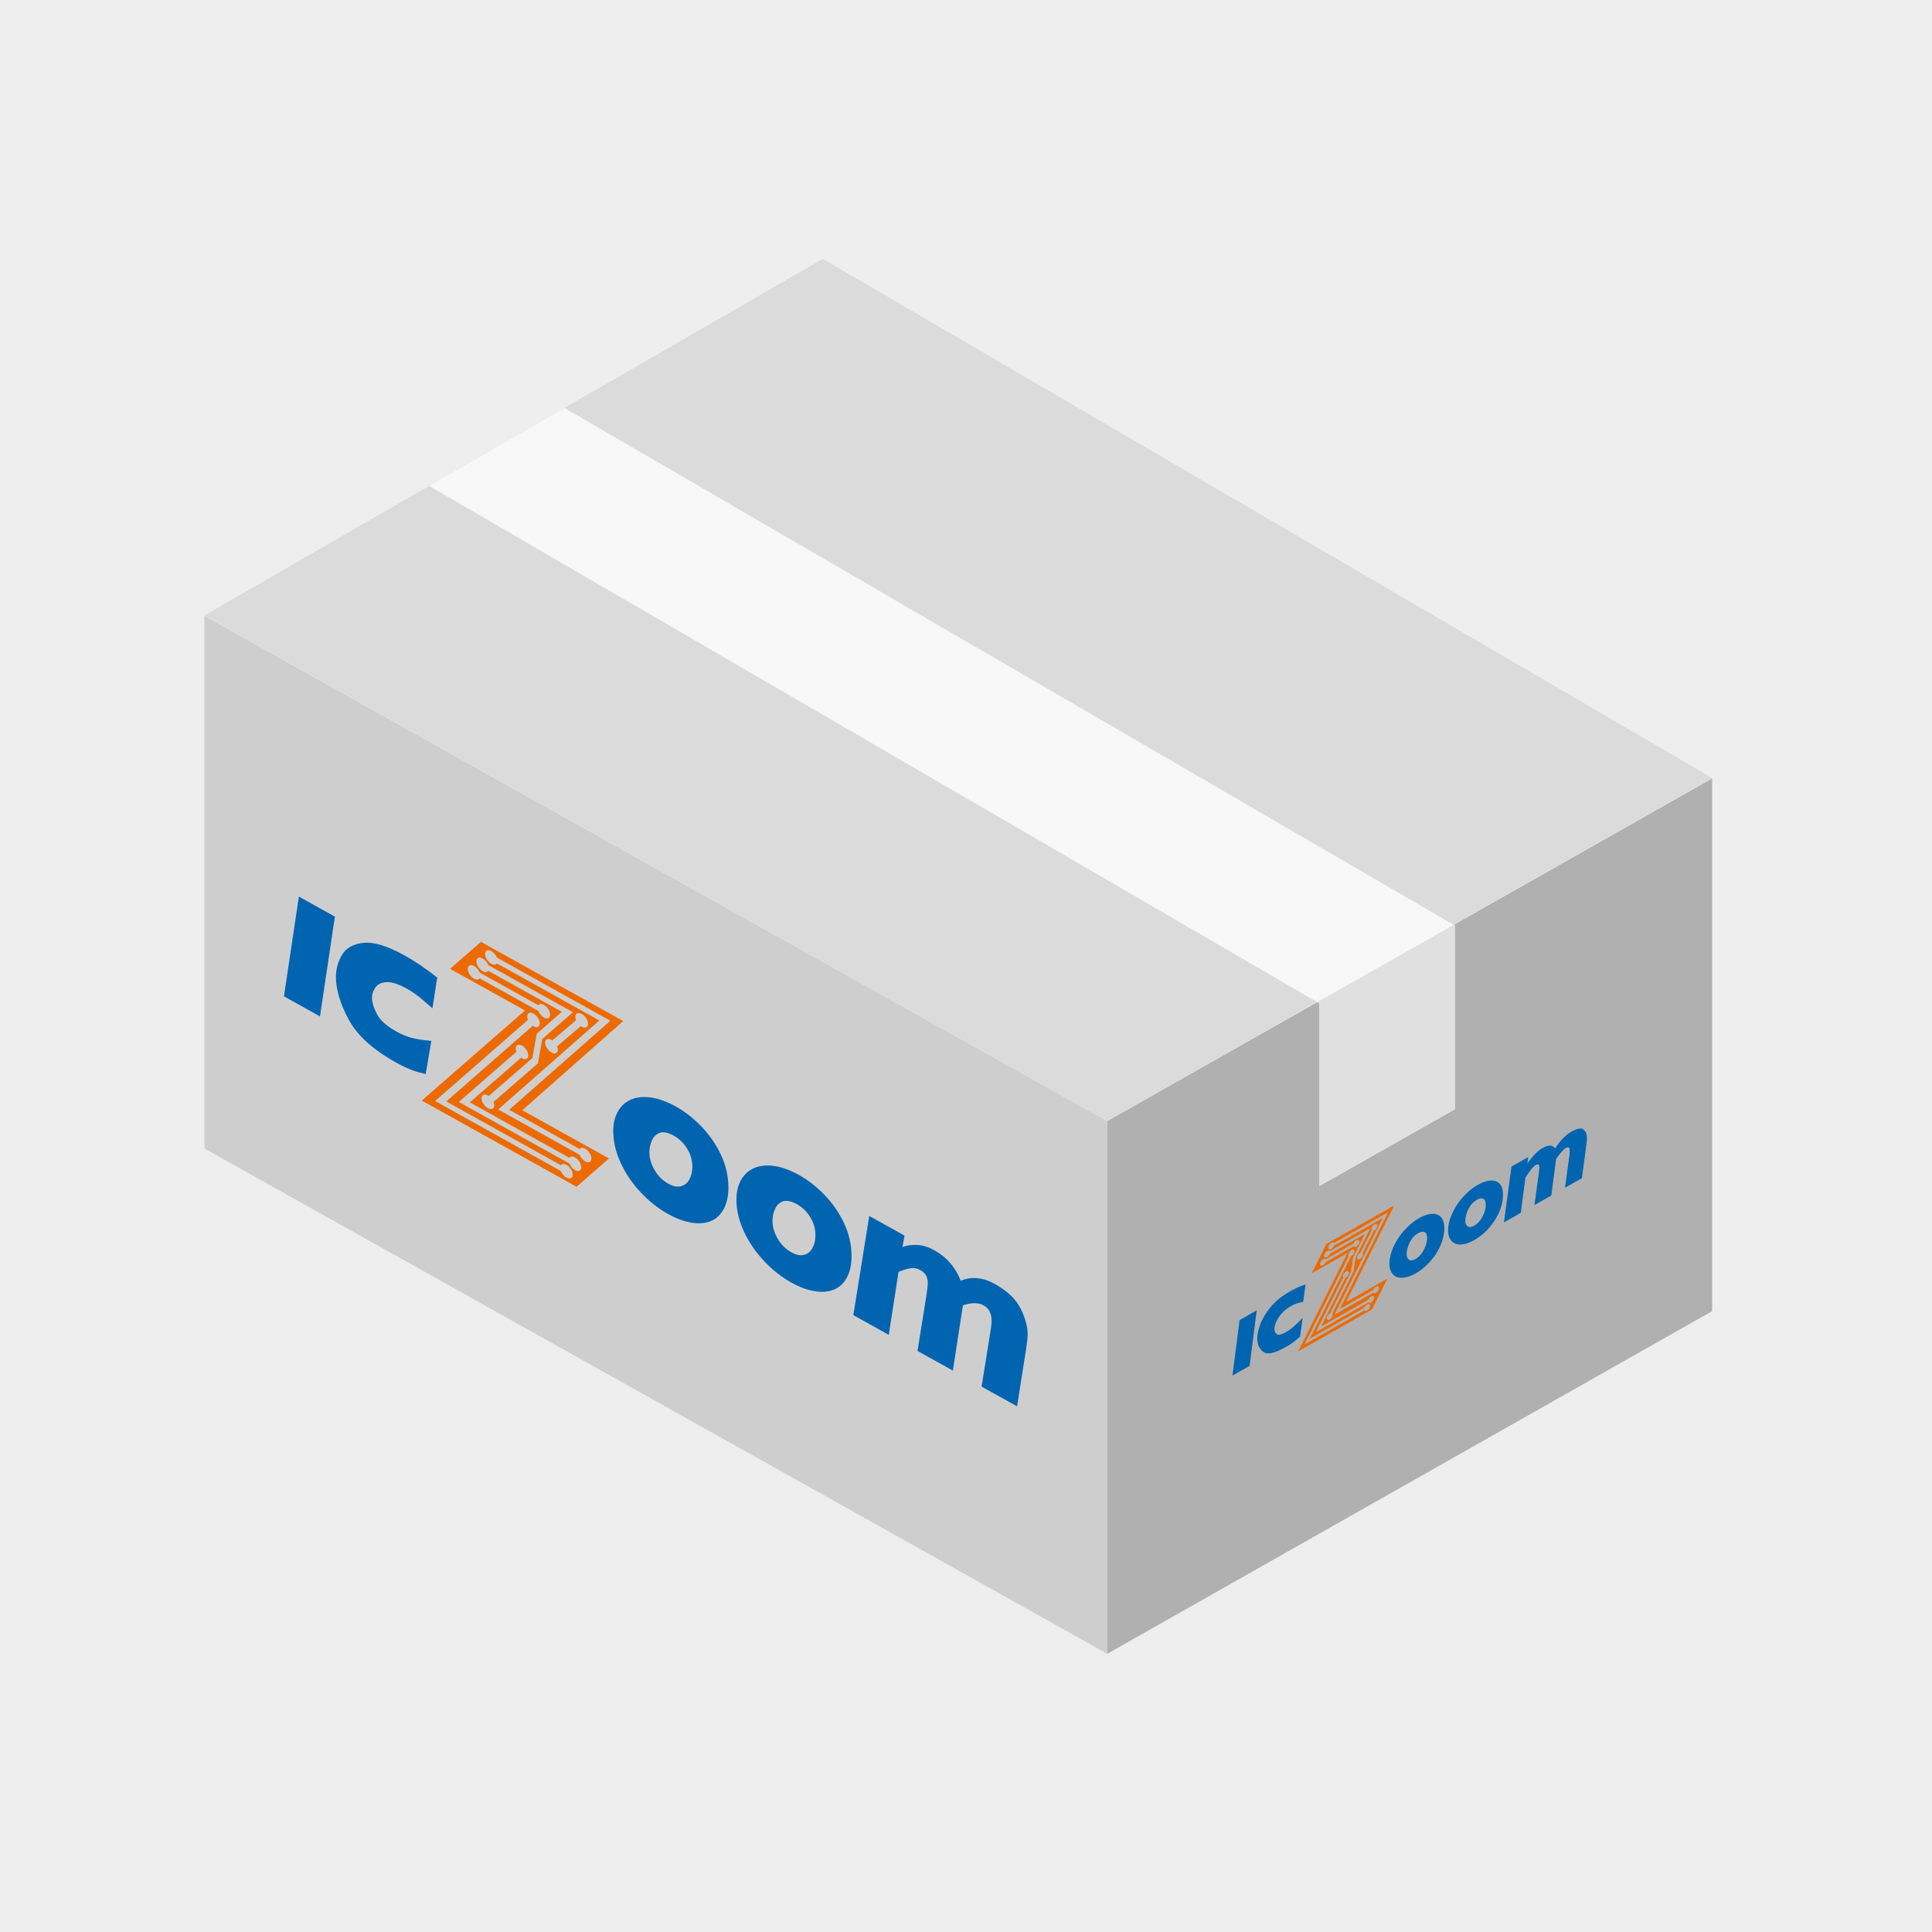
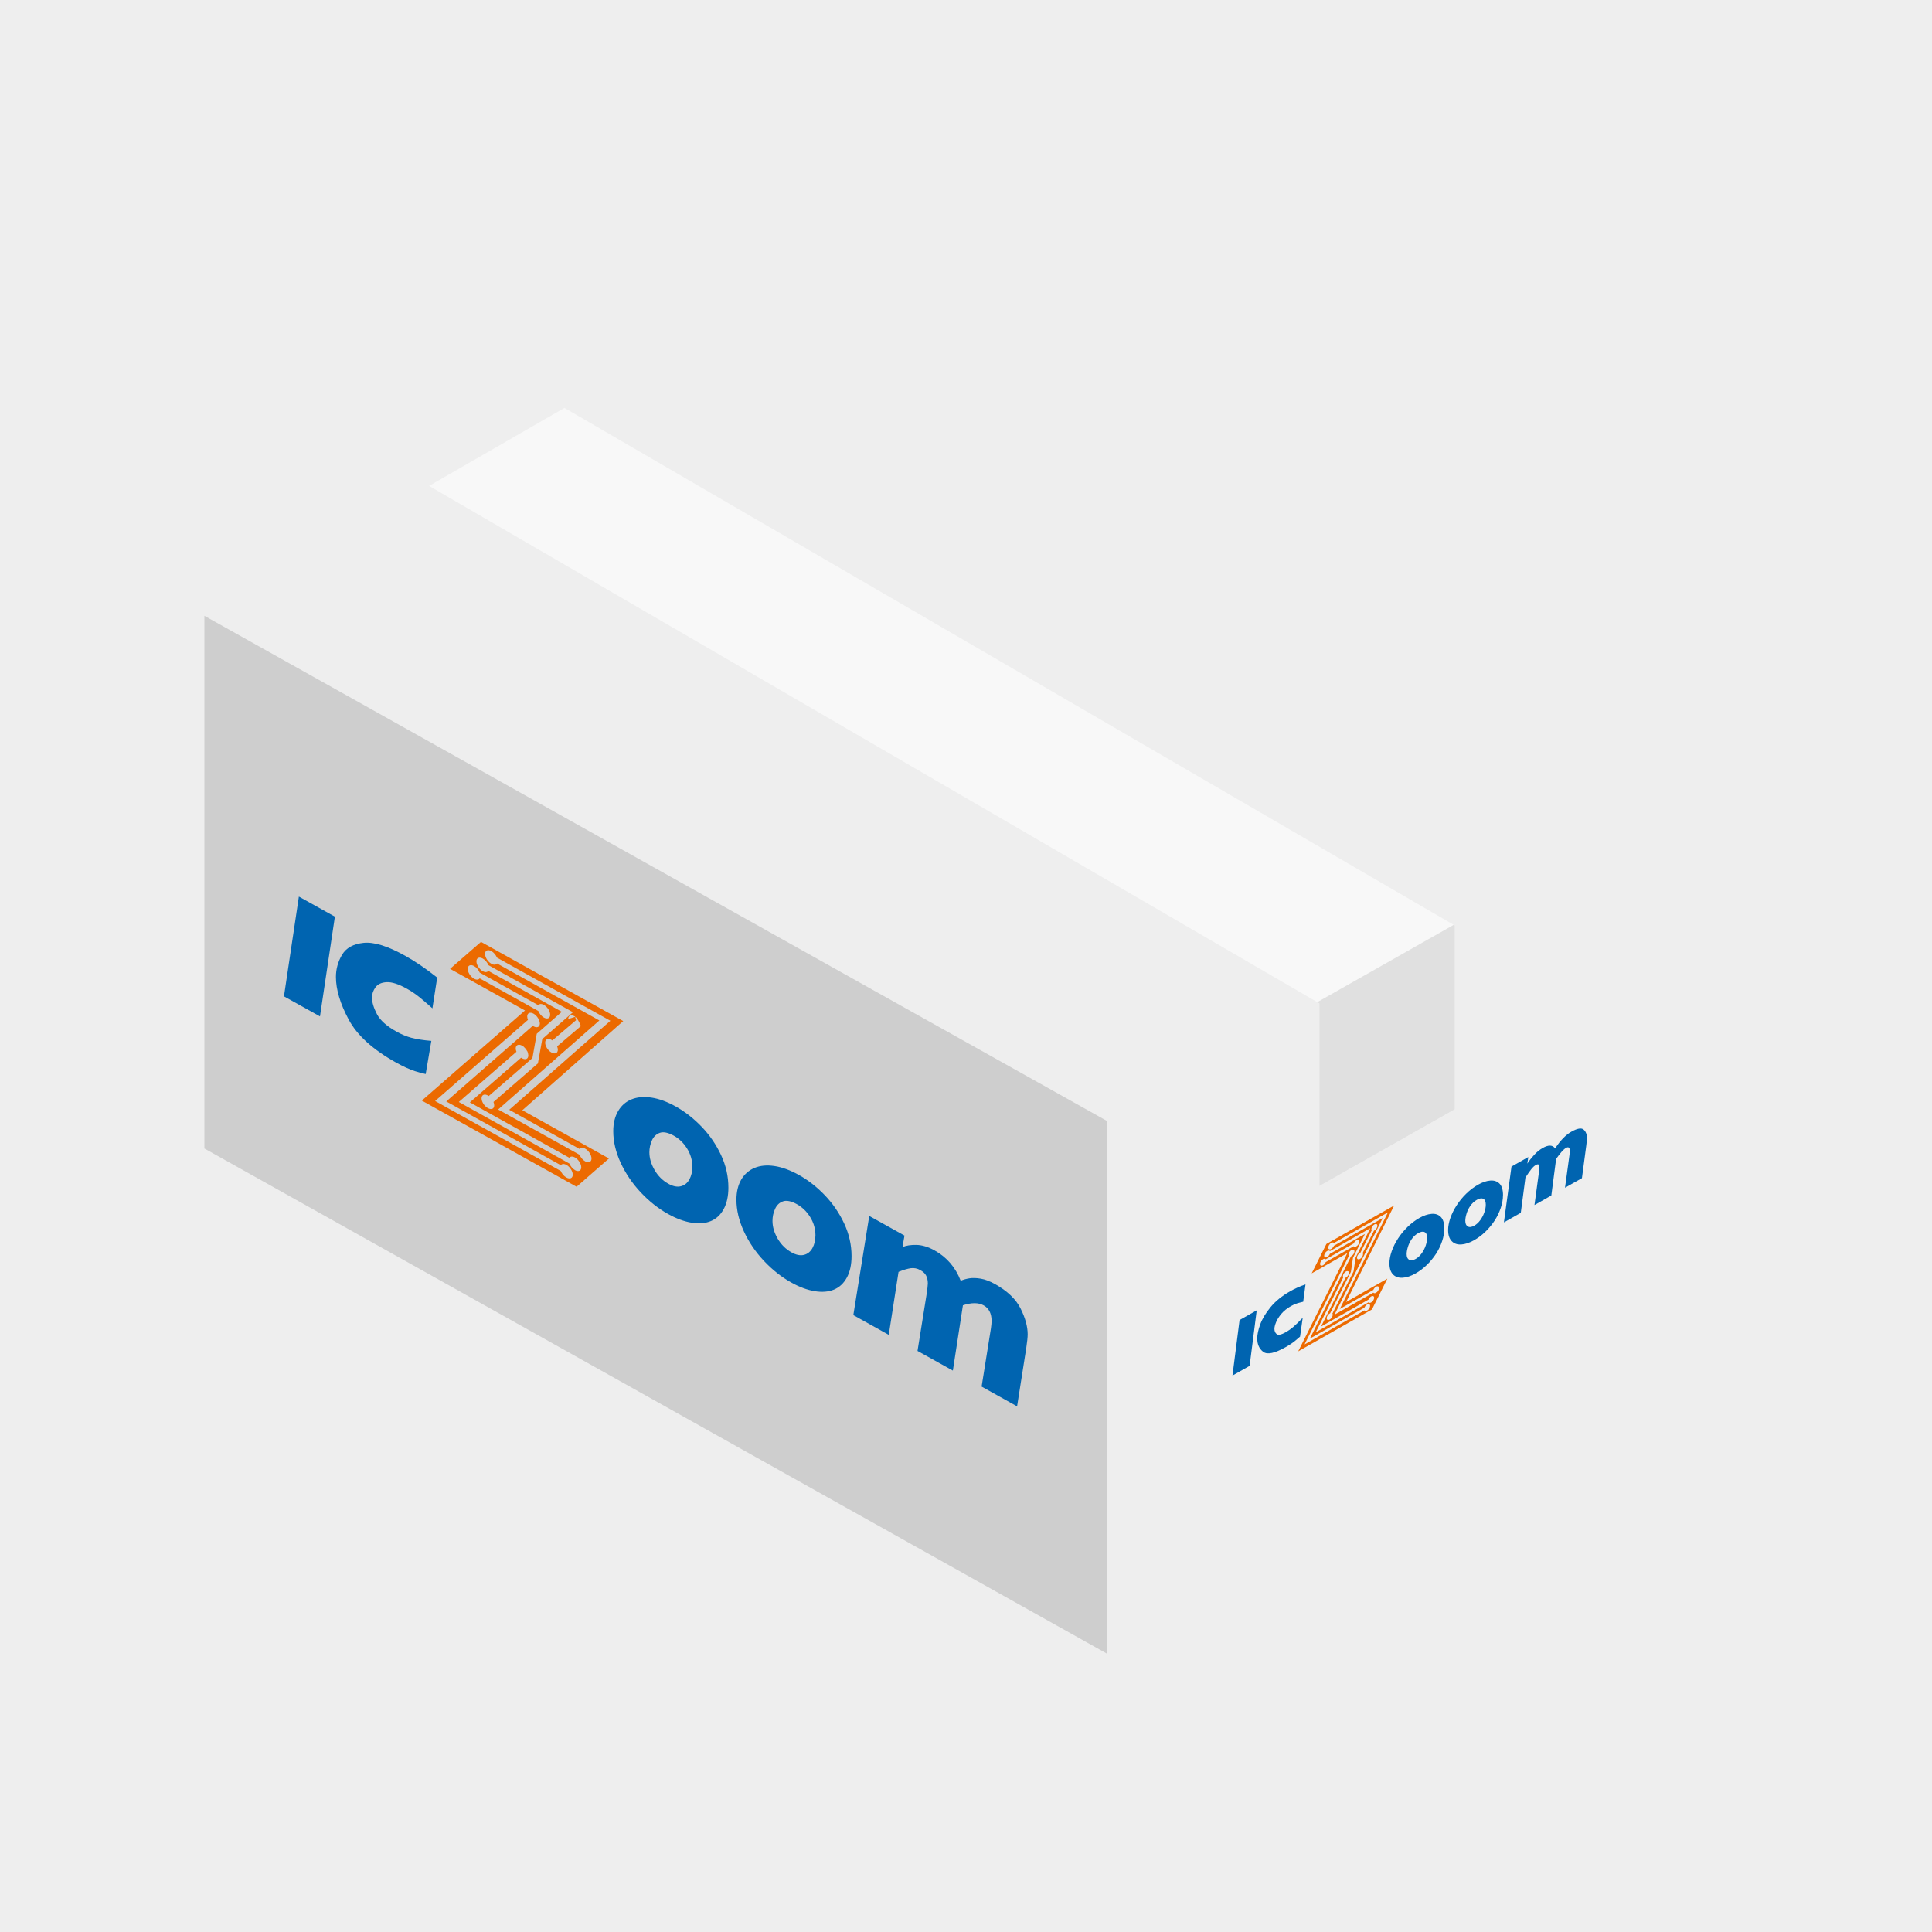
<svg xmlns="http://www.w3.org/2000/svg" id="_图层_1" data-name="图层 1" viewBox="0 0 500 500">
  <defs>
    <style>
      .cls-1 {
        fill: #dbdbdb;
      }

      .cls-2 {
        fill: #0064b0;
      }

      .cls-2, .cls-3 {
        fill-rule: evenodd;
      }

      .cls-3 {
        fill: #ec6a00;
      }

      .cls-4 {
        fill: #e0e0e0;
      }

      .cls-5 {
        fill: #b0b0b0;
      }

      .cls-6 {
        fill: #cecece;
      }

      .cls-7 {
        fill: #f8f8f8;
      }

      .cls-8 {
        fill: #eee;
      }
    </style>
  </defs>
  <rect class="cls-8" width="500" height="500" />
  <g>
    <polygon class="cls-6" points="52.9 297.23 286.55 428 286.55 290.14 52.9 159.37 52.9 297.23" />
-     <polygon class="cls-5" points="443.1 201.46 443.1 339.32 286.55 428 286.55 290.14 340.9 259.36 376.21 239.36 443.1 201.46" />
-     <polygon class="cls-1" points="443.1 201.35 376.16 239.32 340.87 259.33 286.55 290.14 52.9 159.29 111.05 125.75 146.08 105.57 212.95 67 443.1 201.35" />
    <polygon class="cls-7" points="376.51 239.52 376.51 287.08 341.46 306.93 341.46 259.69 340.87 259.33 111.05 125.75 146.08 105.57 376.16 239.32 376.51 239.52" />
    <polygon class="cls-4" points="376.51 239.52 376.51 287.08 341.46 306.93 341.46 259.69 340.9 259.36 376.21 239.36 376.51 239.52" />
    <g>
-       <path class="cls-3" d="m150,297.36c.27-.38.81-.44,1.44-.09.9.5,1.64,1.65,1.64,2.55s-.73,1.23-1.64.73c-.63-.35-1.17-1.01-1.44-1.69l-21.08-11.73,26.19-23.04-26.49-14.75c-.27.38-.81.44-1.45.08-.91-.5-1.64-1.65-1.64-2.55s.73-1.23,1.64-.72c.63.35,1.17,1.01,1.44,1.68l29.36,16.34-26.19,23.04,18.21,10.14h0Zm-1.2,5.47c.9.5,1.63.17,1.63-.73s-.73-2.04-1.63-2.55c-.63-.35-1.18-.3-1.45.08l-25.75-14.34,13.27-11.56c.07.05.15.1.23.15.9.5,1.63.17,1.63-.73,0-.28-.07-.57-.19-.86l.05-.05-.16-.2c-.21-.42-.53-.82-.89-1.12l-.17-.22-.06.04c-.06-.04-.13-.09-.2-.13-.9-.5-1.64-.18-1.64.72,0,.27.07.57.19.86l-14.92,13,28.63,15.94c.27.67.81,1.33,1.44,1.69h0Zm-2.21,1.91c.9.5,1.64.18,1.64-.73s-.74-2.04-1.64-2.54c-.63-.35-1.18-.29-1.45.08l-29.64-16.5,22.38-19.57c.07.05.13.09.2.13.9.5,1.63.17,1.63-.73s-.74-2.05-1.63-2.55-1.64-.18-1.64.72c0,.28.08.59.2.89l-24.03,21,32.51,18.1c.27.68.82,1.34,1.45,1.69h0Zm-22.45-51.54l15.17,8.44c.27.68.82,1.35,1.44,1.7.91.51,1.63.18,1.63-.73s-.72-2.04-1.63-2.55c-.63-.35-1.18-.29-1.44.08l-15.17-8.44c-.27-.68-.81-1.34-1.45-1.69-.9-.5-1.64-.17-1.64.73s.73,2.05,1.64,2.55c.63.35,1.17.29,1.45-.09h0Zm24.75,9.94c0,.28.08.58.2.88l-6.15,5.24c-.07-.05-.14-.1-.21-.14-.9-.5-1.64-.18-1.64.72s.73,2.05,1.64,2.55,1.64.18,1.64-.73c0-.28-.07-.57-.19-.87l6.15-5.24c.07.05.13.1.21.14.9.5,1.64.18,1.64-.73s-.73-2.05-1.64-2.55-1.64-.17-1.64.73h0Zm-23.95-15.07c-.9-.5-1.64-.18-1.64.72s.74,2.05,1.64,2.55c.62.35,1.16.29,1.44-.08l19.02,10.59-6.49,5.68-1.12,6.3-11.31,9.82c-.07-.05-.14-.1-.21-.14-.91-.5-1.64-.18-1.64.73s.73,2.04,1.64,2.54,1.63.18,1.63-.72c0-.28-.07-.57-.19-.87l11.5-9.99,1.13-6.3,7.94-6.94-21.88-12.18c-.27-.68-.82-1.36-1.46-1.71h0Zm36.35,16.18l-36.81-20.49-8,6.97,19.39,10.78-26.7,23.32,40.05,22.3,8.38-7.32-22.42-12.48,26.11-23.08Z" />
+       <path class="cls-3" d="m150,297.36c.27-.38.81-.44,1.44-.09.9.5,1.64,1.65,1.64,2.55s-.73,1.23-1.64.73c-.63-.35-1.17-1.01-1.44-1.69l-21.08-11.73,26.19-23.04-26.49-14.75c-.27.38-.81.44-1.45.08-.91-.5-1.64-1.65-1.64-2.55s.73-1.23,1.64-.72c.63.35,1.17,1.01,1.44,1.68l29.36,16.34-26.19,23.04,18.21,10.14h0Zm-1.2,5.47c.9.5,1.63.17,1.63-.73s-.73-2.04-1.63-2.55c-.63-.35-1.18-.3-1.45.08l-25.75-14.34,13.27-11.56c.07.05.15.1.23.15.9.5,1.63.17,1.63-.73,0-.28-.07-.57-.19-.86l.05-.05-.16-.2c-.21-.42-.53-.82-.89-1.12l-.17-.22-.06.04c-.06-.04-.13-.09-.2-.13-.9-.5-1.64-.18-1.64.72,0,.27.07.57.19.86l-14.92,13,28.63,15.94c.27.67.81,1.33,1.44,1.69h0Zm-2.21,1.91c.9.5,1.64.18,1.64-.73s-.74-2.04-1.64-2.54c-.63-.35-1.18-.29-1.45.08l-29.64-16.5,22.38-19.57c.07.05.13.09.2.13.9.5,1.63.17,1.63-.73s-.74-2.05-1.63-2.55-1.64-.18-1.64.72c0,.28.08.59.2.89l-24.03,21,32.51,18.1c.27.68.82,1.34,1.45,1.69h0Zm-22.45-51.54l15.17,8.44c.27.68.82,1.35,1.44,1.7.91.51,1.63.18,1.63-.73s-.72-2.04-1.63-2.55c-.63-.35-1.18-.29-1.44.08l-15.17-8.44c-.27-.68-.81-1.34-1.45-1.69-.9-.5-1.64-.17-1.64.73s.73,2.05,1.64,2.55c.63.35,1.17.29,1.45-.09h0Zm24.75,9.94c0,.28.08.58.2.88l-6.15,5.24c-.07-.05-.14-.1-.21-.14-.9-.5-1.64-.18-1.64.72s.73,2.05,1.64,2.55,1.64.18,1.64-.73c0-.28-.07-.57-.19-.87l6.15-5.24s-.73-2.05-1.64-2.55-1.64-.17-1.64.73h0Zm-23.95-15.07c-.9-.5-1.64-.18-1.64.72s.74,2.05,1.64,2.55c.62.35,1.16.29,1.44-.08l19.02,10.59-6.49,5.68-1.12,6.3-11.31,9.82c-.07-.05-.14-.1-.21-.14-.91-.5-1.64-.18-1.64.73s.73,2.04,1.64,2.54,1.63.18,1.63-.72c0-.28-.07-.57-.19-.87l11.5-9.99,1.13-6.3,7.94-6.94-21.88-12.18c-.27-.68-.82-1.36-1.46-1.71h0Zm36.35,16.18l-36.81-20.49-8,6.97,19.39,10.78-26.7,23.32,40.05,22.3,8.38-7.32-22.42-12.48,26.11-23.08Z" />
      <path class="cls-2" d="m113.15,252.99l-1.24,7.96c-1.8-1.59-2.92-2.55-3.38-2.9-1.04-.83-2.13-1.57-3.27-2.2-2.11-1.17-3.83-1.73-5.17-1.67-1.33.07-2.31.5-2.91,1.33-.6.83-.91,1.71-.91,2.64,0,1.23.43,2.65,1.27,4.28.84,1.62,2.54,3.14,5.08,4.55,1.3.73,2.59,1.26,3.88,1.61,1.28.34,2.99.61,5.13.79l-1.46,8.58c-1.15-.27-2.08-.53-2.78-.75-.71-.23-1.47-.53-2.31-.91-.84-.39-1.69-.82-2.57-1.31-6-3.34-10.1-7.06-12.29-11.17-2.19-4.1-3.28-7.76-3.28-10.98,0-2.05.53-3.97,1.59-5.75,1.06-1.78,2.93-2.81,5.59-3.08,2.67-.27,6.25.84,10.75,3.35,2.58,1.44,5.34,3.31,8.26,5.62Z" />
      <path class="cls-2" d="m179.18,301.99c0-1.7-.45-3.28-1.36-4.74-.9-1.45-2.06-2.58-3.48-3.36s-2.66-1.05-3.59-.71c-.93.34-1.62,1-2.04,1.98-.43.98-.65,1.99-.65,3.05,0,1.52.45,3.05,1.35,4.6.89,1.54,2.09,2.73,3.59,3.56,1.19.66,2.26.87,3.21.63.95-.24,1.68-.82,2.2-1.76.51-.93.77-2.02.77-3.27h0Zm9.33,5.36c0,2.21-.41,4.06-1.21,5.55-.81,1.49-1.91,2.52-3.32,3.11-1.41.59-3.07.73-5,.42-1.92-.31-3.95-1.06-6.1-2.26-2.52-1.4-4.87-3.26-7.05-5.58-2.18-2.32-3.91-4.87-5.2-7.66-1.28-2.78-1.92-5.51-1.92-8.18,0-2.03.42-3.75,1.24-5.17.82-1.42,1.97-2.44,3.44-3.05,1.48-.61,3.2-.77,5.18-.48,1.97.29,4.09,1.06,6.34,2.32,2.36,1.32,4.58,3.05,6.65,5.2,2.07,2.15,3.75,4.59,5.03,7.31,1.29,2.73,1.92,5.56,1.92,8.48Z" />
      <path class="cls-2" d="m211.04,319.73c0-1.7-.46-3.28-1.36-4.74-.9-1.46-2.06-2.58-3.47-3.36s-2.67-1.05-3.6-.71c-.94.34-1.62,1-2.04,1.99-.44.97-.65,1.99-.65,3.05,0,1.52.44,3.05,1.34,4.6.9,1.54,2.1,2.73,3.59,3.56,1.19.66,2.27.88,3.22.64.95-.24,1.68-.83,2.19-1.76.51-.93.77-2.02.77-3.27h0Zm9.34,5.36c0,2.21-.41,4.06-1.21,5.54-.81,1.48-1.91,2.52-3.32,3.11-1.4.59-3.07.73-4.99.42-1.92-.31-3.96-1.06-6.1-2.26-2.52-1.4-4.88-3.27-7.06-5.59-2.18-2.32-3.91-4.87-5.19-7.65-1.28-2.78-1.92-5.51-1.92-8.18,0-2.03.41-3.75,1.23-5.18.83-1.41,1.98-2.43,3.45-3.05,1.47-.61,3.19-.78,5.17-.48,1.97.29,4.09,1.07,6.34,2.32,2.36,1.32,4.58,3.05,6.65,5.2,2.07,2.15,3.74,4.58,5.03,7.31,1.27,2.72,1.92,5.55,1.92,8.48Z" />
      <path class="cls-2" d="m265.96,345.36c0,.71-.13,1.92-.38,3.6l-2.36,15-9.18-5.11,2.42-15.13c.1-.75.16-1.37.16-1.86,0-1.92-.68-3.26-2.03-4.02s-3.15-.76-5.39-.03l-2.6,16.9-9.15-5.09,2.31-14.4c.23-1.57.36-2.58.36-3.04,0-.79-.15-1.46-.42-2.02-.28-.56-.79-1.05-1.53-1.46-.79-.44-1.6-.6-2.46-.49-.85.12-1.91.44-3.17.95l-2.53,16.3-9.17-5.11,4.12-25.66,9.12,5.08-.52,2.98c.93-.41,2.14-.6,3.62-.57,1.49.04,3.05.51,4.69,1.43,3.16,1.76,5.42,4.38,6.76,7.86.66-.3,1.41-.5,2.25-.64.84-.13,1.82-.1,2.94.09,1.12.19,2.33.65,3.65,1.38,3.23,1.8,5.45,3.92,6.66,6.36,1.22,2.44,1.83,4.67,1.83,6.68Z" />
      <polygon class="cls-2" points="73.49 257.85 82.81 263.04 86.67 237.23 77.35 232.04 73.49 257.85" />
    </g>
    <g>
      <path class="cls-3" d="m355.42,333.83c.13-.32.39-.65.69-.82.43-.24.78-.09.78.34s-.35.98-.78,1.22c-.3.17-.56.14-.69-.03l-10.05,5.7,12.48-25.01-12.63,7.17c-.13.32-.39.64-.69.82-.43.24-.78.09-.78-.34s.35-.98.78-1.22c.3-.17.56-.15.69.03l13.99-7.94-12.48,25.02,8.68-4.93h0Zm-.57,3.25c.43-.24.78-.79.78-1.22s-.35-.58-.78-.34c-.3.17-.56.49-.69.82l-12.28,6.97,6.33-12.62s.07-.03.11-.05c.43-.24.78-.79.78-1.22,0-.13-.04-.23-.09-.31l.02-.05h-.08c-.1-.1-.25-.12-.42-.07h-.08s-.03.04-.03.04c-.03.01-.06.03-.1.04-.43.24-.78.79-.78,1.22,0,.13.03.23.09.31l-7.11,14.19,13.65-7.75c.13.18.39.2.69.03h0Zm-1.05,2.09c.43-.24.78-.79.78-1.22s-.35-.58-.78-.34c-.3.17-.56.49-.69.81l-14.13,8.02,10.67-21.32s.06-.03.1-.05c.43-.24.78-.79.78-1.22s-.35-.58-.78-.34-.78.79-.78,1.23c0,.13.04.24.1.31l-11.45,22.88,15.5-8.8c.13.18.39.2.69.03h0Zm-10.7-12.54l7.23-4.1c.13.18.39.2.69.03.43-.25.78-.79.78-1.22s-.35-.58-.78-.34c-.3.17-.56.49-.69.81l-7.23,4.1c-.13-.18-.39-.2-.69-.03-.43.24-.78.79-.78,1.22s.35.58.78.34c.3-.17.56-.49.69-.82h0Zm11.8-8.53c0,.13.04.23.1.31l-2.93,5.79s-.07.03-.1.05c-.43.24-.78.79-.78,1.22s.35.58.78.34.78-.79.78-1.22c0-.13-.04-.23-.09-.31l2.93-5.79s.06-.03.1-.05c.43-.24.78-.79.78-1.22s-.35-.58-.78-.34-.78.79-.78,1.22h0Zm-11.42,5.65c-.43.24-.78.79-.78,1.22s.35.58.78.34c.3-.17.55-.49.69-.81l9.07-5.15-3.09,6.18-.53,3.61-5.39,10.74s-.07.03-.1.05c-.43.24-.78.79-.78,1.22s.35.58.78.34.78-.79.78-1.22c0-.13-.03-.24-.09-.31l5.48-10.92.54-3.61,3.79-7.57-10.43,5.92c-.13-.18-.39-.21-.69-.04h0Zm17.33-11.77l-17.54,9.96-3.81,7.61,9.24-5.25-12.73,25.43,19.09-10.84,3.99-7.98-10.69,6.07,12.44-24.99Z" />
      <path class="cls-2" d="m337.86,332.43l-.59,4.46c-.86.21-1.39.35-1.61.43-.5.16-1.02.39-1.56.7-1,.57-1.83,1.23-2.46,1.97-.63.75-1.1,1.48-1.39,2.19-.29.72-.43,1.3-.43,1.74,0,.58.2,1.04.6,1.36.4.32,1.21.14,2.42-.55.62-.35,1.23-.79,1.85-1.31.61-.52,1.43-1.31,2.45-2.37l-.69,4.87c-.55.49-.99.86-1.33,1.13-.34.27-.7.54-1.1.8-.4.26-.81.52-1.23.75-2.86,1.62-4.81,2.05-5.86,1.26-1.04-.78-1.56-1.94-1.56-3.48,0-.98.25-2.17.76-3.59.51-1.42,1.39-2.91,2.66-4.46,1.27-1.56,2.98-2.95,5.13-4.17,1.23-.7,2.54-1.28,3.94-1.75Z" />
      <path class="cls-2" d="m369.34,320.4c0-.81-.21-1.32-.65-1.53-.43-.21-.98-.12-1.66.26s-1.27.93-1.71,1.59c-.44.66-.77,1.34-.97,2.04-.21.7-.31,1.3-.31,1.8,0,.72.21,1.21.64,1.47.43.25,1,.18,1.71-.23.57-.32,1.08-.8,1.53-1.42.45-.62.8-1.3,1.05-2.02.24-.72.37-1.37.37-1.97h0Zm4.45-2.45c0,1.06-.19,2.15-.58,3.29-.38,1.14-.91,2.22-1.58,3.26-.67,1.03-1.47,1.99-2.38,2.88-.92.88-1.88,1.61-2.91,2.19-1.2.68-2.32,1.05-3.36,1.11-1.04.06-1.87-.23-2.48-.86-.61-.64-.92-1.6-.92-2.87,0-.97.2-2.01.59-3.13.39-1.12.94-2.22,1.64-3.3.7-1.08,1.53-2.08,2.47-3,.94-.92,1.95-1.68,3.02-2.29,1.13-.64,2.18-1,3.17-1.08.99-.09,1.79.18,2.4.79.61.61.92,1.62.92,3.01Z" />
      <path class="cls-2" d="m384.52,311.78c0-.81-.22-1.32-.65-1.53-.43-.21-.98-.12-1.65.26s-1.27.93-1.72,1.59c-.45.66-.77,1.34-.97,2.04-.21.7-.31,1.3-.31,1.8,0,.72.21,1.22.64,1.47.43.25,1,.18,1.71-.23.57-.32,1.08-.8,1.53-1.42.45-.62.8-1.29,1.05-2.01.25-.72.37-1.38.37-1.97h0Zm4.45-2.45c0,1.06-.2,2.15-.58,3.29-.39,1.14-.91,2.23-1.58,3.26-.67,1.03-1.47,1.99-2.38,2.88-.91.88-1.89,1.61-2.91,2.19-1.2.68-2.32,1.06-3.36,1.12-1.04.06-1.86-.23-2.47-.87-.61-.64-.92-1.6-.92-2.87,0-.97.2-2.01.59-3.13.4-1.12.94-2.22,1.65-3.3.7-1.08,1.52-2.08,2.47-3,.94-.92,1.95-1.68,3.02-2.29,1.13-.64,2.18-1,3.17-1.08.99-.08,1.78.18,2.4.79.61.62.91,1.62.91,3.02Z" />
      <path class="cls-2" d="m410.7,294.57c0,.34-.06.98-.18,1.92l-1.12,8.41-4.38,2.48,1.16-8.51c.05-.41.08-.74.08-.97,0-.92-.32-1.19-.97-.83s-1.5,1.32-2.57,2.87l-1.24,9.45-4.36,2.47,1.1-8.1c.11-.87.17-1.42.17-1.64,0-.38-.07-.62-.2-.73-.14-.12-.38-.08-.73.12-.38.21-.76.57-1.17,1.08-.41.51-.91,1.23-1.51,2.16l-1.2,9.12-4.37,2.48,1.96-14.44,4.35-2.47-.25,1.7c.44-.69,1.02-1.43,1.73-2.21.71-.78,1.45-1.39,2.24-1.83,1.51-.86,2.58-.82,3.22.12.31-.49.67-1,1.07-1.51.4-.51.87-1.03,1.4-1.53.53-.51,1.11-.94,1.74-1.3,1.54-.87,2.6-1.05,3.17-.54.58.51.87,1.25.87,2.21Z" />
      <polygon class="cls-2" points="318.96 356 323.4 353.48 325.24 339.11 320.8 341.63 318.96 356" />
    </g>
  </g>
</svg>